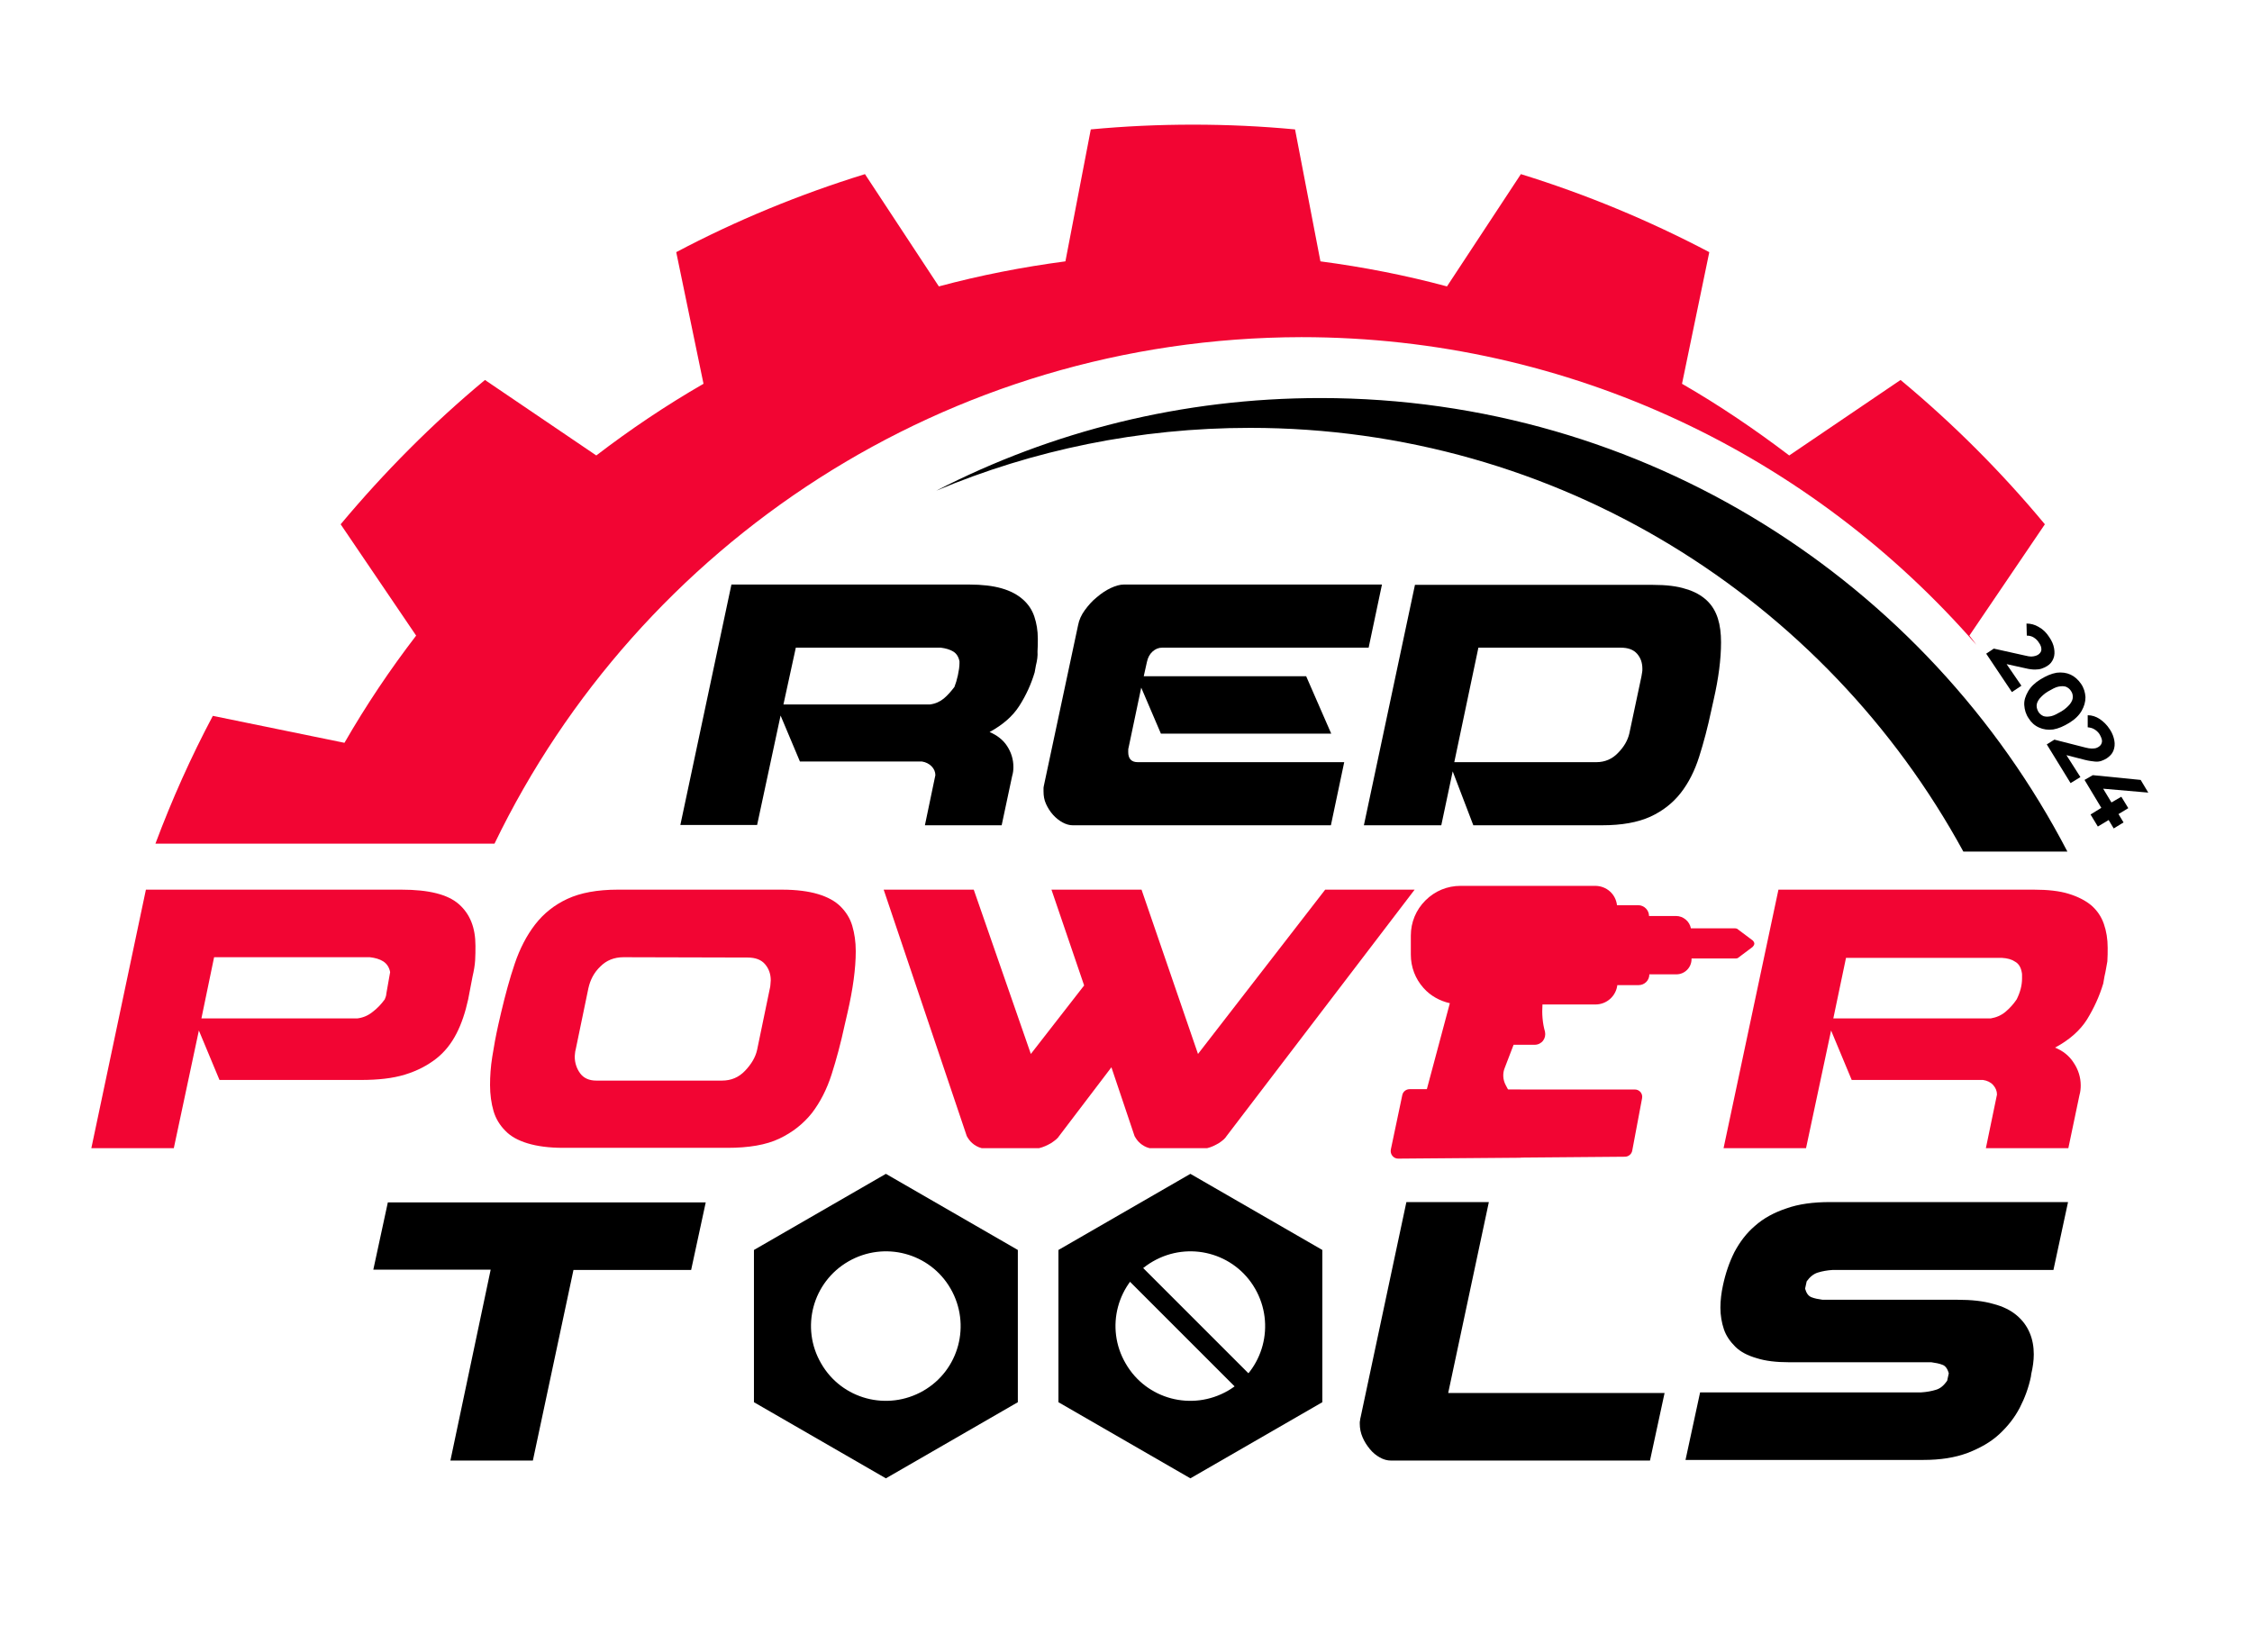
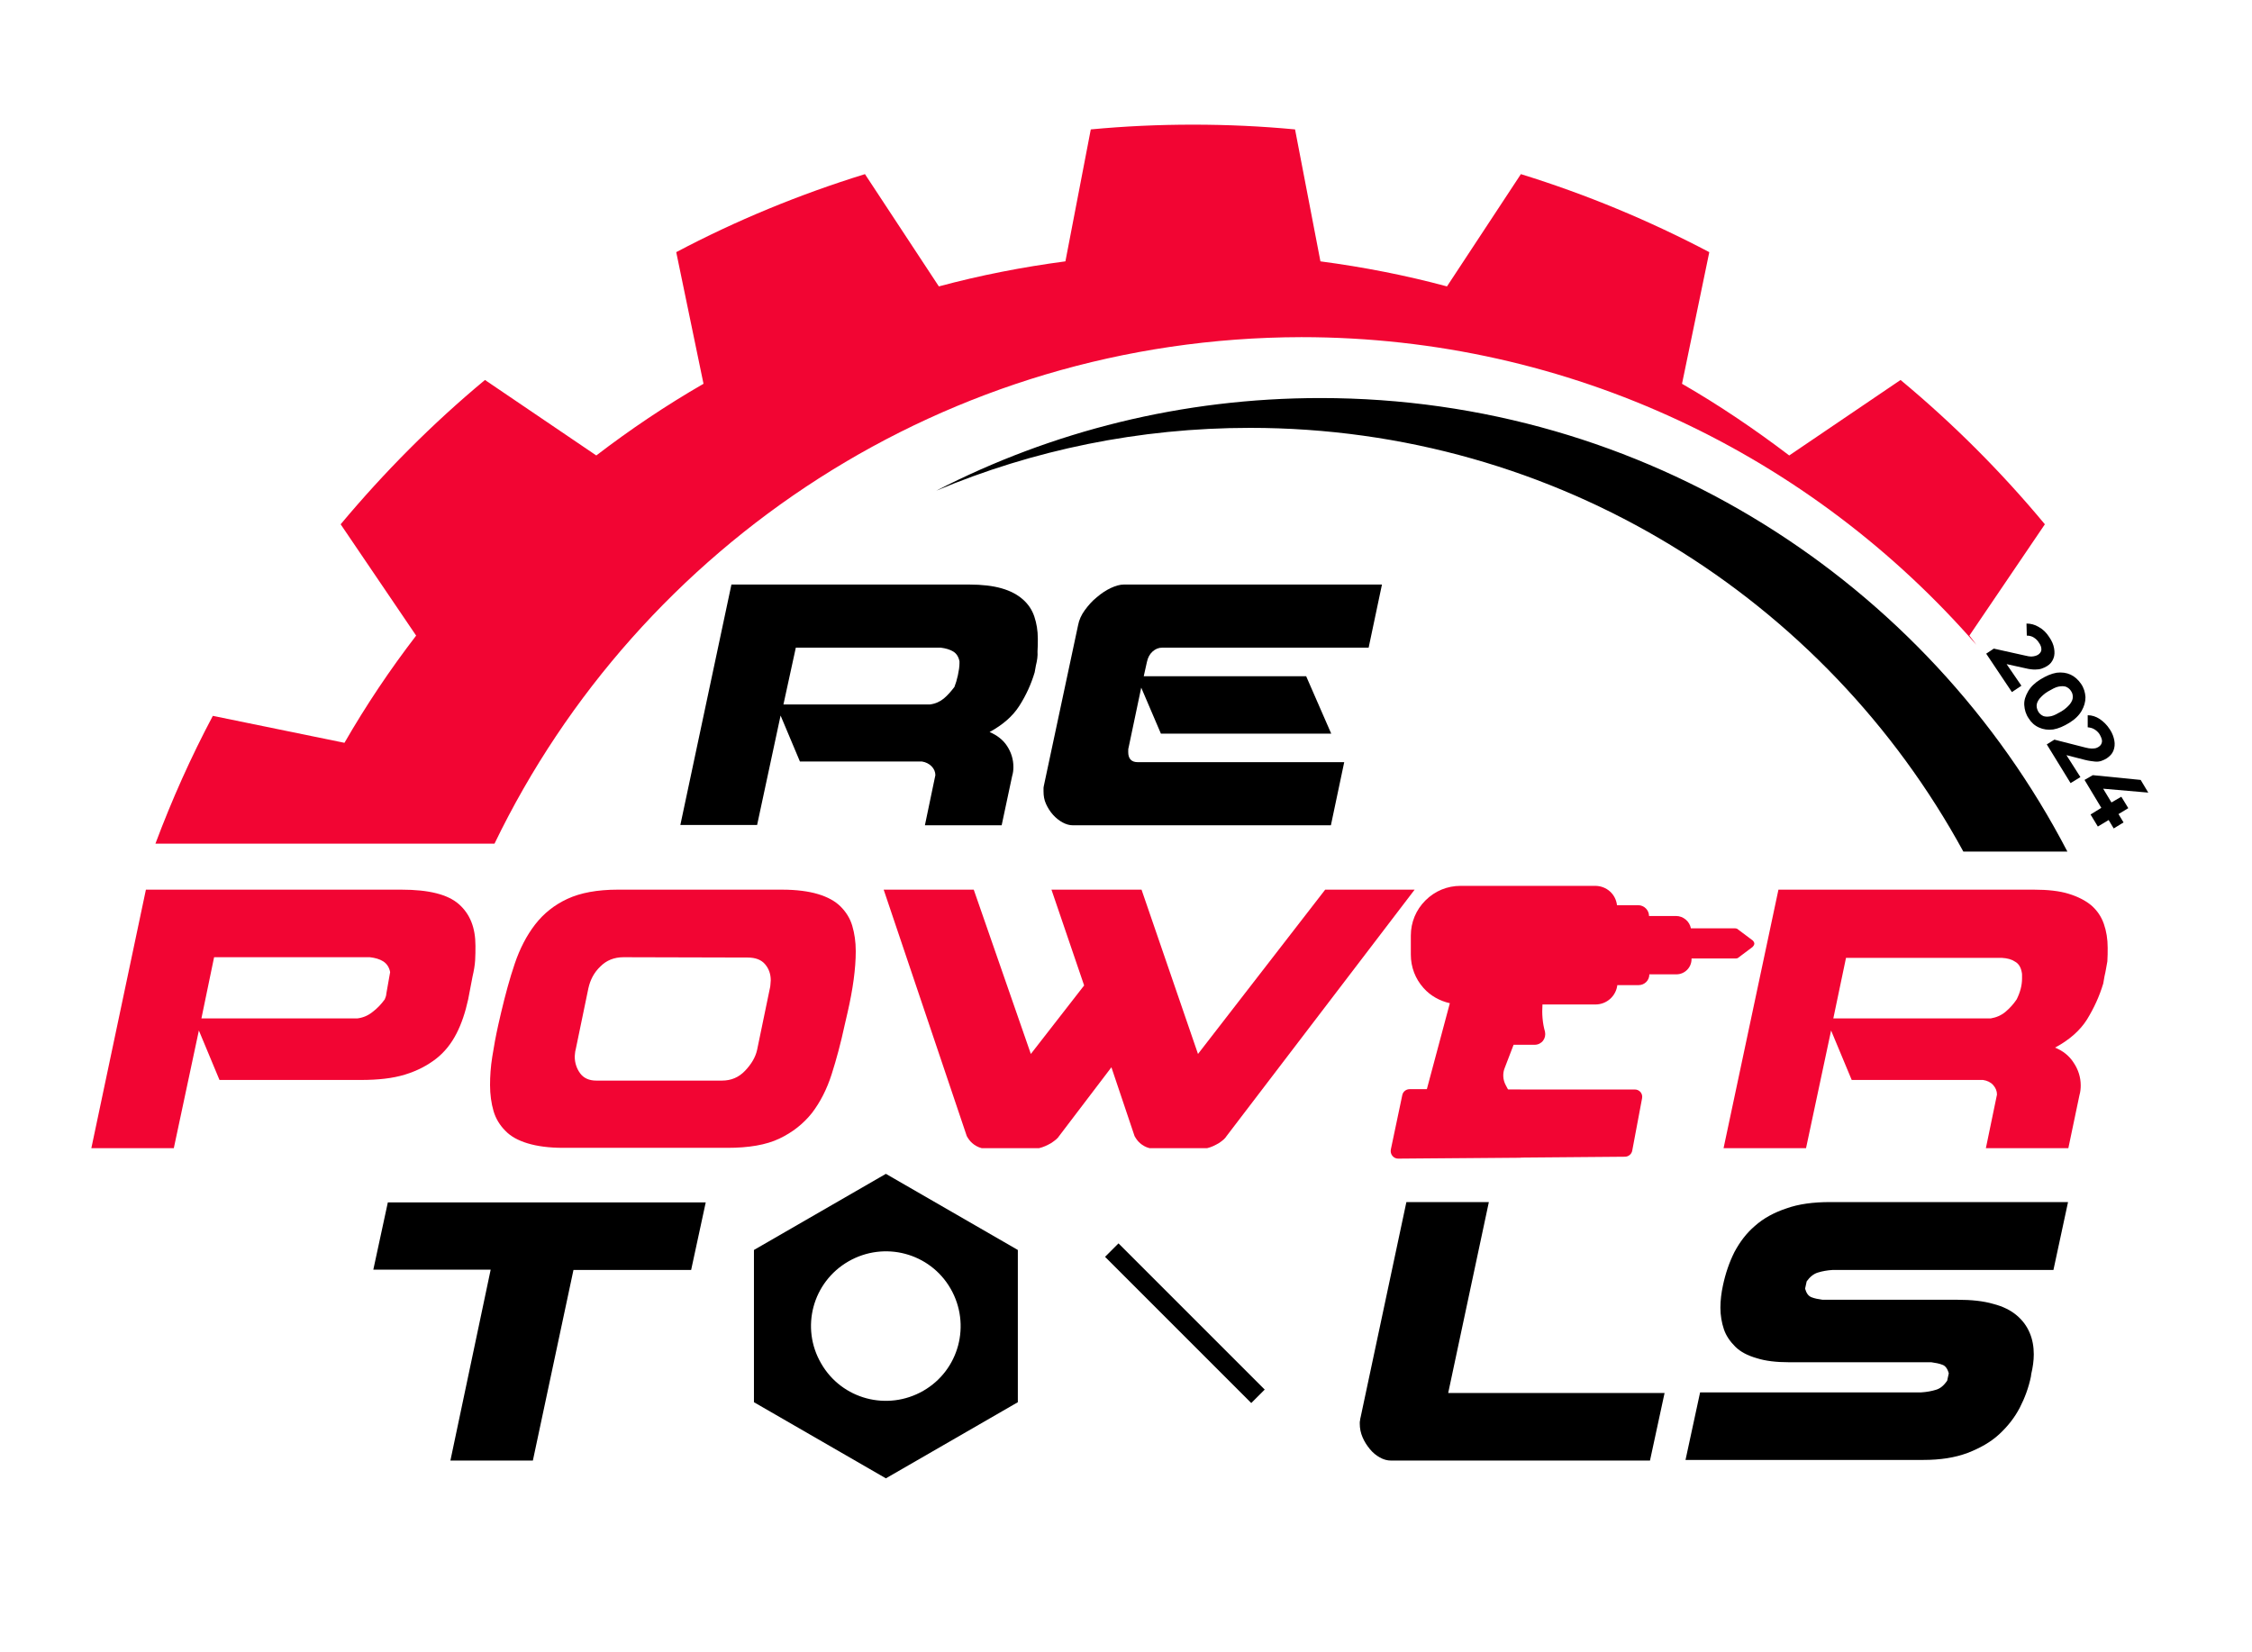
<svg xmlns="http://www.w3.org/2000/svg" version="1.1" id="Layer_1" x="0px" y="0px" viewBox="0 0 710 520.8" enable-background="new 0 0 710 520.8" xml:space="preserve">
  <g>
    <path fill="#F20533" d="M149,307.8l-1.4,7.3c-0.9,4.1-2.1,7.7-3.7,10.8c-1.6,3.1-3.7,5.8-6.4,7.9s-5.9,3.8-9.8,5s-8.5,1.7-13.9,1.7   H69.2l-6.5-15.6L54.8,362h-26L46,280.5h80.6c8.6,0,14.6,1.5,18.1,4.6c3.5,3.1,5.2,7.4,5.2,13.1c0,1.5,0,3-0.1,4.6   C149.7,304.4,149.4,306.1,149,307.8z M63.5,321.1h49.1c1.7-0.2,3.3-0.8,4.8-2c1.5-1.1,2.8-2.5,3.9-4c0.3-0.7,0.5-1.3,0.5-1.8   l1.2-6.8c-0.3-1.6-1.1-2.7-2.2-3.4s-2.5-1.1-4.2-1.3H67.5L63.5,321.1z" />
    <path fill="#F20533" d="M246.6,280.5c4.5,0,8.3,0.5,11.3,1.4c3,0.9,5.4,2.2,7.1,3.9c1.7,1.7,3,3.7,3.7,6.1c0.7,2.4,1.1,5,1.1,8   c0,5.5-0.9,12-2.6,19.4l-0.9,3.9c-1.2,5.6-2.6,10.8-4.1,15.5c-1.5,4.7-3.6,8.8-6.2,12.2c-2.7,3.4-6.1,6.1-10.3,8.1   s-9.7,2.9-16.3,2.9h-51.9c-4.4,0-8.1-0.5-11.1-1.4c-3-0.9-5.4-2.2-7.1-4c-1.7-1.7-3-3.8-3.7-6.2c-0.7-2.4-1.1-5.2-1.1-8.2   c0-2.8,0.2-5.8,0.7-8.9c0.5-3.2,1.1-6.5,1.9-10.1l0.9-3.9c1.3-5.5,2.7-10.7,4.3-15.4s3.7-8.8,6.4-12.3s6.1-6.2,10.2-8.1   s9.4-2.9,15.9-2.9L246.6,280.5L246.6,280.5z M196.6,301.8c-3,0-5.4,1-7.3,2.9c-2,1.9-3.2,4.2-3.8,6.9l-4,19.3   c-0.1,0.4-0.2,0.8-0.2,1.1c0,0.3-0.1,0.7-0.1,1.1c0,2,0.6,3.8,1.7,5.3s2.8,2.3,5.1,2.3h39.6c2.9,0,5.3-1,7.3-3.1s3.3-4.3,3.8-6.6   l4-19.3c0.1-0.4,0.2-0.9,0.2-1.3c0-0.4,0.1-0.9,0.1-1.3c0-2-0.6-3.7-1.8-5.1c-1.2-1.4-3-2.1-5.5-2.1L196.6,301.8L196.6,301.8z" />
    <path fill="#F20533" d="M362.4,362c-1.2-0.3-2.2-0.9-3-1.6c-0.8-0.7-1.3-1.5-1.7-2.2l-7.3-21.7l-16.5,21.7   c-0.4,0.7-1.3,1.4-2.5,2.2c-1.2,0.7-2.5,1.3-3.8,1.6h-18.1c-1.2-0.3-2.2-0.9-3-1.6c-0.8-0.7-1.3-1.5-1.7-2.2l-26.2-77.7H307   l18,51.8l16.8-21.6l-10.3-30.2h28.4l17.8,51.8l40.1-51.8H446l-59.3,77.7c-0.4,0.7-1.2,1.4-2.4,2.2c-1.2,0.7-2.4,1.3-3.7,1.6H362.4z   " />
    <path fill="#F20533" d="M663.5,307.8l-0.4,2.3c-1.2,4-2.9,7.7-5.1,11.3c-2.2,3.5-5.6,6.5-10.1,8.9c2.5,1,4.5,2.6,5.9,4.8   c1.4,2.1,2.2,4.5,2.2,7.1c0,1-0.1,2.1-0.4,3.1l-3.5,16.7h-26l3.5-16.9c0-1.1-0.4-2.1-1.2-3s-1.9-1.4-3.2-1.6h-41.4l-6.5-15.6   l-7.9,37.1h-26l17.3-81.5h80.6c4.3,0,8,0.4,10.9,1.3c2.9,0.9,5.3,2.1,7.2,3.7c1.8,1.6,3.1,3.5,3.9,5.8c0.8,2.3,1.2,4.8,1.2,7.5   c0,1.4,0,2.8-0.1,4.3C664.1,304.6,663.9,306.2,663.5,307.8z M578,321.1h49.6c1.8-0.3,3.4-1,4.7-2.1s2.5-2.4,3.5-3.9   c1.1-2.2,1.7-4.4,1.7-6.6c0-0.3,0-0.7,0-1s0-0.7-0.1-1c-0.3-1.6-1-2.7-2.1-3.3c-1-0.7-2.4-1.1-4.2-1.2h-49.1L578,321.1z" />
    <g>
      <path fill="#F20533" d="M155.9,266H49c5.2-13.9,11.2-27.3,18.1-40.3l41.5,8.5c6.8-11.8,14.3-23,22.6-33.8l-23.8-35.1    c13.8-16.5,29-31.8,45.5-45.5l35.1,23.8c10.7-8.2,22-15.8,33.8-22.6l-8.6-41.5c18.9-10,38.8-18.2,59.5-24.6l23.3,35.4    c13-3.5,26.3-6.1,39.9-7.9l8-41.6c10.6-1,21.3-1.5,32.2-1.5s21.6,0.5,32.2,1.5l8,41.6c13.6,1.8,26.9,4.4,39.9,7.9l23.3-35.4    c20.7,6.4,40.6,14.7,59.4,24.6l-8.6,41.5c11.8,6.8,23,14.4,33.8,22.6l35.1-23.8c16.5,13.7,31.8,29,45.5,45.5l-23.8,35.1    c0.8,1,1.5,1.9,2.2,2.9c-51.7-59.4-127.8-97-212.8-97C298.2,106.5,201.5,171.6,155.9,266z" />
    </g>
    <g>
      <path d="M394.1,134.9c-35,0-68.5,7-98.9,19.8c36.3-18.7,77.5-29.2,121.1-29.2c102.4,0,191.3,58,235.5,143H619    C575.6,188.9,491.2,134.9,394.1,134.9z" />
    </g>
    <g>
      <path d="M326.6,209.8l-0.4,2.2c-1.1,3.7-2.7,7.2-4.8,10.5s-5.2,6-9.4,8.3c2.3,1,4.2,2.4,5.5,4.4s2,4.2,2,6.6c0,1-0.1,1.9-0.4,2.9    l-3.3,15.5h-24.2l3.3-15.8c0-1-0.4-2-1.2-2.8s-1.8-1.3-3-1.5h-38.5l-6.1-14.5l-7.4,34.5h-24.2l16.1-75.8h75c4,0,7.4,0.4,10.2,1.2    c2.8,0.8,5,2,6.7,3.5c1.7,1.5,2.9,3.3,3.6,5.4c0.7,2.1,1.1,4.4,1.1,7c0,1.3,0,2.6-0.1,4C327.2,206.8,327,208.2,326.6,209.8z     M247,222.1h46.2c1.7-0.2,3.2-0.9,4.4-1.9c1.2-1,2.3-2.3,3.3-3.6c0.4-1,0.8-2.3,1.1-3.7c0.3-1.4,0.5-2.7,0.5-3.8v-0.6    c-0.3-1.5-1-2.5-2-3.1c-1-0.6-2.3-1-3.9-1.2h-45.7L247,222.1z" />
    </g>
    <g>
      <path d="M419.7,231.3H366l-6.2-14.5l-4,19c-0.1,0.2-0.1,0.7-0.1,1.3c0,2.1,1,3.2,3,3.2h65.1l-4.2,19.9h-81.4c-1,0-2.1-0.3-3.2-0.9    s-2.1-1.4-3-2.4c-0.9-1-1.6-2.1-2.2-3.4c-0.6-1.3-0.8-2.6-0.8-4v-1.1c0-0.2,0.1-0.6,0.2-1.1l10.7-50.2c0.3-1.6,1-3.2,2.1-4.7    c1.1-1.5,2.3-2.9,3.8-4.1c1.4-1.2,2.9-2.2,4.4-2.9c1.5-0.7,2.9-1.1,4.1-1.1h81.4l-4.2,19.9h-65.1c-1.1,0-2.1,0.4-3,1.2    s-1.5,1.9-1.8,3.3l-1,4.5h51.2L419.7,231.3z" />
    </g>
    <g>
-       <path d="M430,260.2l16.1-75.8h75c4.2,0,7.7,0.4,10.4,1.3c2.8,0.8,5,2.1,6.6,3.6c1.7,1.6,2.8,3.5,3.5,5.7c0.7,2.2,1,4.7,1,7.5    c0,5.4-0.8,11.4-2.3,18l-0.8,3.6c-1.1,5.2-2.4,10.1-3.8,14.5c-1.4,4.4-3.3,8.2-5.8,11.4c-2.5,3.2-5.7,5.7-9.6,7.5    c-4,1.8-9,2.7-15.2,2.7h-40.6l-6.5-17l-3.6,17L430,260.2L430,260.2z M510.9,204.2h-44.8l-7.6,36.1h44.8c2.7,0,5-1,6.8-2.9    c1.9-1.9,3.1-4,3.6-6.2l3.8-17.9c0.1-0.4,0.1-0.8,0.2-1.2s0.1-0.8,0.1-1.2c0-1.9-0.5-3.4-1.6-4.7    C515,204.8,513.3,204.2,510.9,204.2z" />
-     </g>
+       </g>
    <g>
      <path fill-rule="evenodd" clip-rule="evenodd" d="M267.5,397.7c11.3-6.5,25.7-2.7,32.2,8.6c6.5,11.3,2.7,25.7-8.6,32.2    c-11.3,6.5-25.7,2.7-32.2-8.6C252.3,418.6,256.2,404.2,267.5,397.7L267.5,397.7z M237.7,394.1v24v24l20.8,12l20.8,12l20.8-12    l20.8-12v-24v-24l-20.8-12l-20.8-12l-20.8,12L237.7,394.1L237.7,394.1z" />
    </g>
    <g>
-       <path fill-rule="evenodd" clip-rule="evenodd" d="M363.5,397.7c11.3-6.5,25.7-2.7,32.2,8.6c6.5,11.3,2.7,25.7-8.6,32.2    c-11.3,6.5-25.7,2.7-32.2-8.6C348.3,418.6,352.2,404.2,363.5,397.7L363.5,397.7z M333.7,394.1v24v24l20.8,12l20.8,12l20.8-12    l20.8-12v-24v-24l-20.8-12l-20.8-12l-20.8,12L333.7,394.1L333.7,394.1z" />
-     </g>
+       </g>
    <g>
      <path d="M122.3,379l-4.6,21.3h37L142,460.5h26l12.8-60.1h37.1l4.6-21.3H122.3z" />
    </g>
    <g>
      <path d="M456.6,439.1l12.8-60.1h-26L429,446.7c-0.1,0.4-0.2,0.8-0.2,1.1c-0.1,0.3-0.1,0.6-0.1,1c0,1.6,0.3,3,0.9,4.4    c0.6,1.4,1.4,2.6,2.3,3.7c0.9,1.1,2,2,3.1,2.6c1.2,0.7,2.4,1,3.6,1h81.6l4.6-21.3H456.6z" />
    </g>
    <g>
      <path d="M573.2,401.2c1.3-0.4,2.9-0.7,4.6-0.8h69.6L652,379h-75c-5.3,0-9.9,0.6-13.8,2c-3.9,1.3-7.2,3.1-9.9,5.5    c-2.7,2.3-4.8,5.1-6.5,8.3c-1.6,3.2-2.8,6.7-3.6,10.5c-0.5,2.3-0.8,4.7-0.8,7c0,2.4,0.4,4.7,1.1,6.8c0.7,2.1,2,3.9,3.6,5.5    s3.9,2.8,6.7,3.6c2.8,0.9,6.2,1.3,10.3,1.3h44.8c1.4,0.2,2.5,0.4,3.5,0.8c0.9,0.3,1.6,1.2,2,2.7l-0.5,2.3    c-1.1,1.6-2.2,2.5-3.6,2.9c-1.3,0.4-2.9,0.7-4.6,0.8H536l-4.6,21.3h75c5.3,0,9.9-0.7,13.9-2.2c3.9-1.5,7.3-3.4,10-5.9    s4.9-5.3,6.5-8.4c1.6-3.1,2.8-6.4,3.5-9.8l0.1-0.8c0.5-2.1,0.8-4.2,0.8-6.2c0-2.4-0.4-4.7-1.3-6.8c-0.9-2.1-2.2-3.9-4.1-5.5    c-1.9-1.6-4.3-2.8-7.4-3.6c-3.1-0.9-6.8-1.3-11.3-1.3h-42.5c-1.4-0.2-2.5-0.4-3.5-0.8s-1.6-1.3-2-2.7l0.5-2.3    C570.6,402.6,571.8,401.6,573.2,401.2z" />
    </g>
    <g>
      <rect x="370.7" y="384.6" transform="matrix(0.707 -0.707 0.707 0.707 -185.602 386.436)" width="6" height="65.2" />
    </g>
    <g>
      <path fill="#F20533" d="M552.3,296.3l-4.4-3.3c-0.2-0.2-0.5-0.3-0.8-0.3h-14c-0.4-2.2-2.4-3.9-4.7-3.9h-8.5c0-1.8-1.5-3.4-3.4-3.4    h-6.7c-0.4-3.5-3.3-6.1-6.9-6.1h-42.4c-4.2,0-8.1,1.6-11.1,4.6s-4.6,6.9-4.6,11.1v6c0,3.9,1.4,7.6,4,10.5c2.2,2.5,5.2,4.1,8.3,4.8    l-7.3,27.3c-2,0.3-3.6,2.1-3.6,4.2v13c0,2.3,1.9,4.2,4.2,4.2H479c2.3,0,4.2-1.9,4.2-4.2v-13c0-2.3-1.9-4.2-4.2-4.2h-3.5l-0.8-1.5    c-0.9-1.7-1-3.7-0.3-5.4l2.8-7.3h6.7c1,0,2-0.5,2.6-1.3c0.6-0.8,0.8-1.8,0.6-2.8c-0.8-2.8-1-5.7-0.8-8.6h16.7    c3.6,0,6.5-2.7,6.9-6.1h6.7c1.9,0,3.4-1.5,3.4-3.4h8.5c2.7,0,4.8-2.2,4.8-4.8v-0.2h14c0.3,0,0.6-0.1,0.8-0.3l4.4-3.3    c0.3-0.3,0.6-0.7,0.6-1.1S552.7,296.5,552.3,296.3z" />
    </g>
    <g>
      <path fill="#F20533" d="M475.5,343.5h39.9c1.5,0,2.6,1.3,2.3,2.8l-3.1,16.5c-0.2,1.1-1.2,1.9-2.3,1.9l-71.5,0.6    c-1.5,0-2.6-1.4-2.3-2.9l3.6-17.1c0.2-1.1,1.2-1.9,2.3-1.9h19.2L475.5,343.5z" />
    </g>
    <path d="M626.2,206.1l2.4-1.6l9.9,2.2c0.8,0.2,1.4,0.3,1.9,0.3s0.9-0.1,1.3-0.2c0.3-0.1,0.6-0.2,0.9-0.4c0.6-0.4,1-1,1-1.6   c0-0.7-0.2-1.4-0.8-2.2c-0.4-0.7-1-1.2-1.6-1.6s-1.4-0.6-2.2-0.6l-0.1-3.8c1.3,0,2.6,0.3,3.9,1.1c1.3,0.7,2.4,1.8,3.3,3.2   c0.8,1.2,1.3,2.3,1.5,3.5c0.2,1.1,0.2,2.2-0.2,3.2c-0.4,1-1,1.8-2,2.4c-0.5,0.3-1.1,0.6-1.7,0.8c-0.6,0.2-1.3,0.3-2.1,0.3   s-1.8-0.1-3-0.4l-8.2-1.8l0.8-1.6l6.1,8.9l-3,2L626.2,206.1z" />
    <path d="M639.6,226.5c-0.9-1.3-1.3-2.7-1.4-4.2s0.4-2.9,1.2-4.3s2.1-2.7,3.9-3.8s3.4-1.8,5.1-2.1c1.6-0.2,3.1,0,4.4,0.6   c1.3,0.6,2.4,1.6,3.3,2.9c0.9,1.3,1.3,2.7,1.4,4.2c0,1.5-0.4,2.9-1.2,4.3c-0.8,1.4-2.1,2.7-3.9,3.8s-3.4,1.8-5.1,2.1   c-1.6,0.2-3.1,0-4.4-0.6C641.5,228.8,640.4,227.8,639.6,226.5z M642.7,224.5c0.4,0.6,0.9,1,1.6,1.3c0.7,0.2,1.4,0.2,2.4,0   c0.9-0.2,2-0.8,3.2-1.5s2.1-1.6,2.7-2.3c0.6-0.8,0.9-1.5,0.9-2.2c0-0.7-0.1-1.3-0.6-2c-0.4-0.6-0.9-1-1.6-1.3   c-0.7-0.2-1.4-0.2-2.4,0c-0.9,0.2-2,0.8-3.2,1.5s-2.1,1.6-2.7,2.3c-0.6,0.8-0.9,1.5-0.9,2.2C642.1,223.2,642.3,223.8,642.7,224.5z" />
    <path d="M645.3,234.7l2.4-1.5l9.8,2.5c0.8,0.2,1.4,0.3,1.9,0.3s0.9,0,1.3-0.1c0.3-0.1,0.6-0.2,0.9-0.4c0.7-0.4,1-1,1.1-1.6   s-0.2-1.4-0.7-2.3c-0.4-0.7-1-1.2-1.6-1.6c-0.6-0.4-1.3-0.6-2.2-0.7l0-3.8c1.3,0,2.6,0.4,3.8,1.2c1.2,0.8,2.3,1.9,3.2,3.3   c0.8,1.2,1.2,2.4,1.4,3.5s0.1,2.2-0.3,3.2s-1.1,1.7-2.1,2.4c-0.5,0.3-1.1,0.6-1.7,0.8c-0.6,0.2-1.3,0.3-2.1,0.2s-1.8-0.2-3-0.5   l-8.2-2.1l0.9-1.6l5.8,9.1l-3.1,1.9L645.3,234.7z" />
    <path d="M657.2,245.9l2.6-1.5l15.1,1.5l2.4,4l-15-1.3l-0.6-2.2l7.8,12.9l-3.1,1.9L657.2,245.9z M659.1,256.8l3.4-2.1l3.2-1.7   l3.1-1.8l2.2,3.6l-9.6,5.8L659.1,256.8z" />
  </g>
</svg>